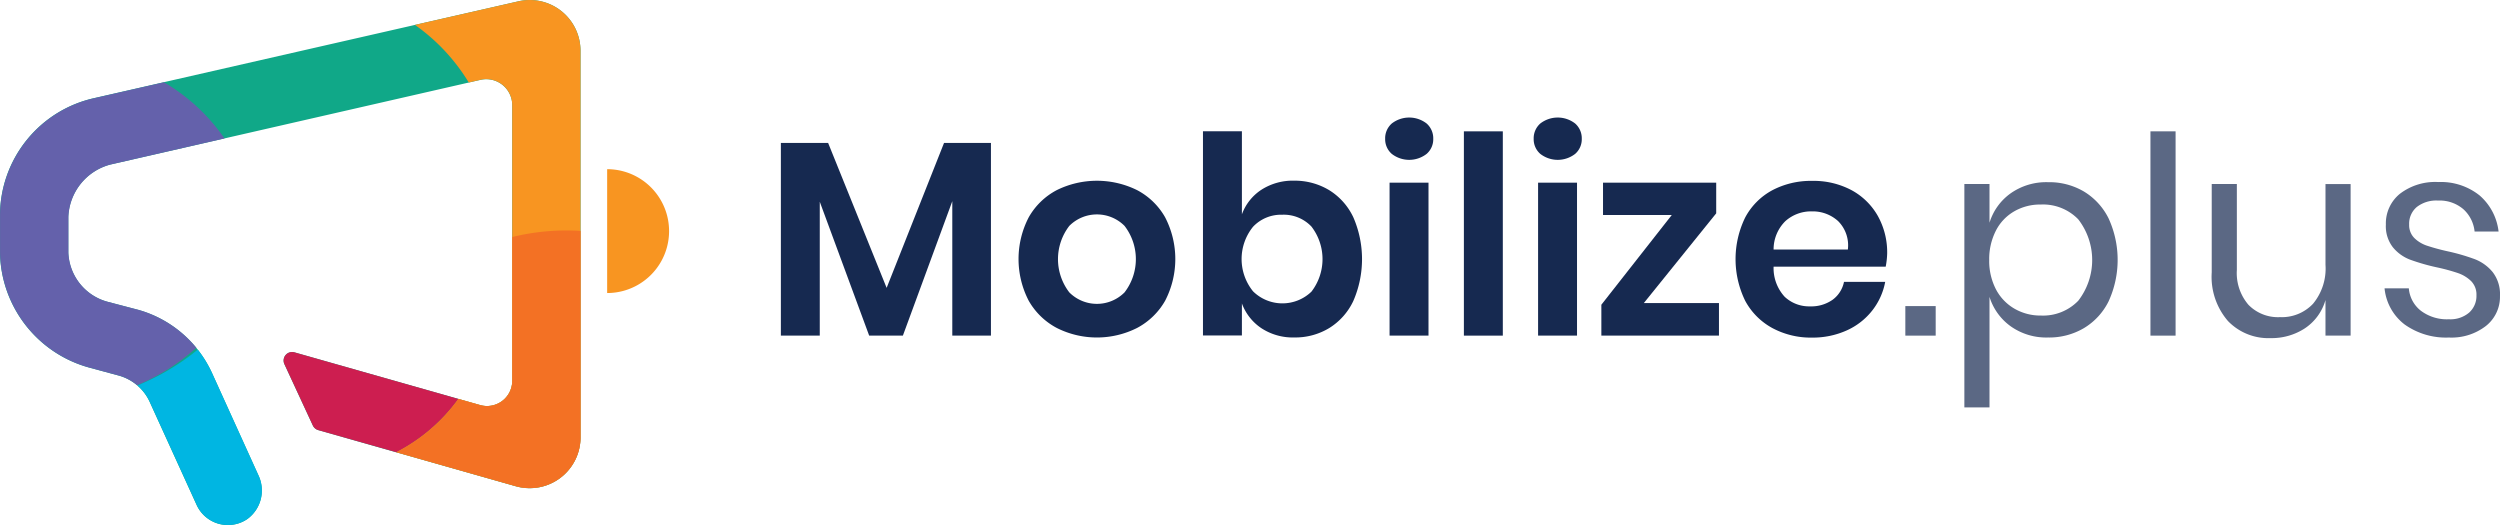
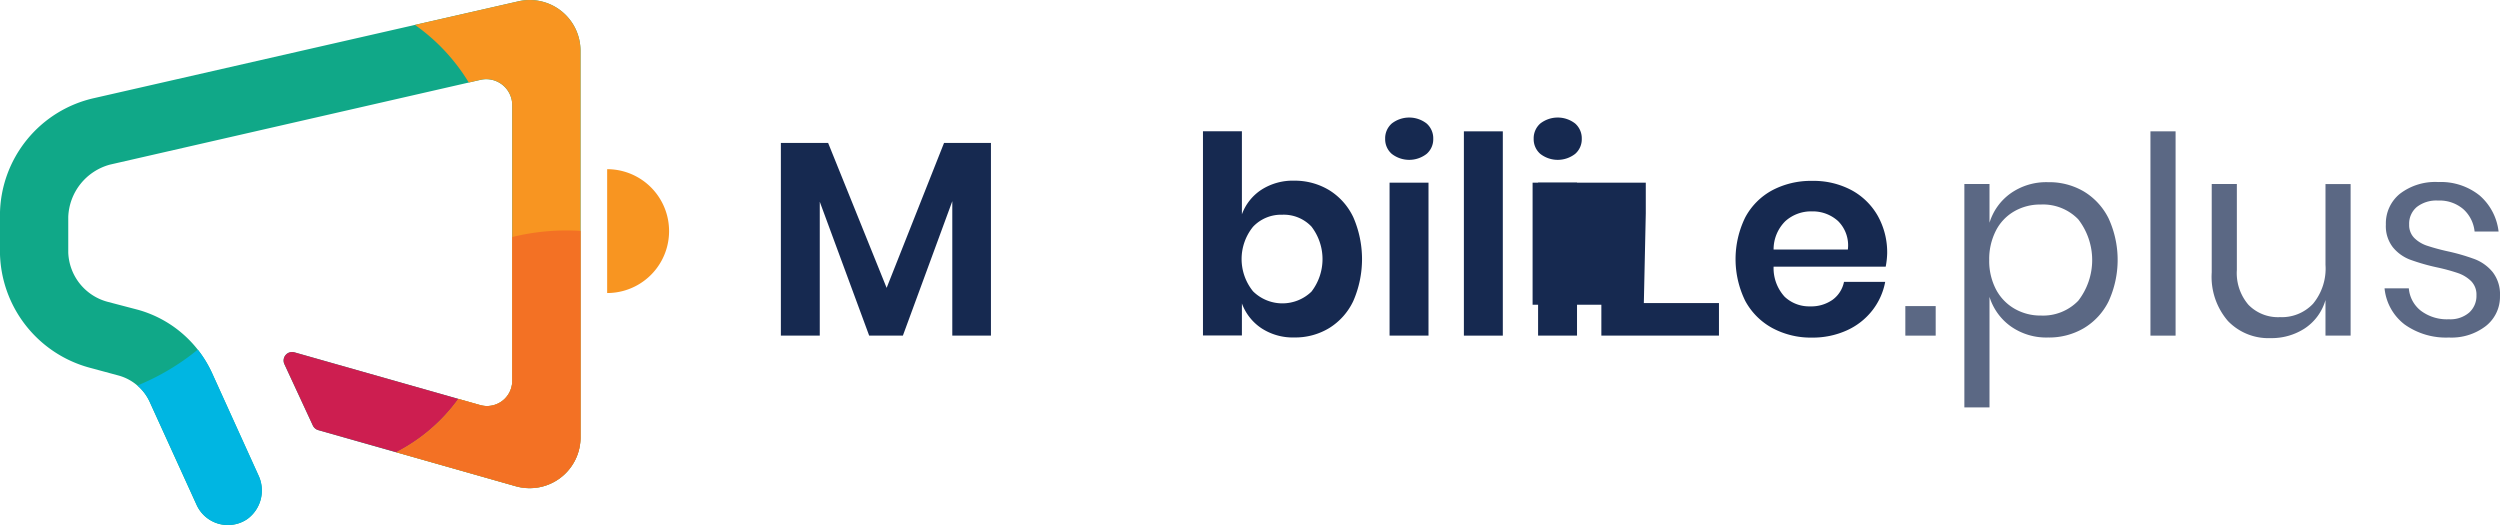
<svg xmlns="http://www.w3.org/2000/svg" width="267" height="56.074" viewBox="0 0 267 56.074">
  <g id="Grupo_3380" data-name="Grupo 3380" transform="translate(-401 -22)">
    <g id="XMLID_7_" transform="translate(401 22)">
      <path id="XMLID_8_" d="M432.325,375.241l-45.27,10.328a12.868,12.868,0,0,0-10.1,12.444v4.048a12.957,12.957,0,0,0,9.539,12.3l3.143.85a5.148,5.148,0,0,1,3.29,2.776l5.033,11.05a3.672,3.672,0,0,0,5.412,1.5,3.774,3.774,0,0,0,1.18-4.678l-4.935-10.885a12.323,12.323,0,0,0-7.919-6.788l-3.241-.85a5.66,5.66,0,0,1-4.207-5.271V398.27a6.025,6.025,0,0,1,4.458-5.589l39.564-9.05a2.776,2.776,0,0,1,3.394,2.666v29.438a2.692,2.692,0,0,1-3.431,2.629l-19.825-5.632a.91.91,0,0,0-1.076,1.26l3.033,6.543a.925.925,0,0,0,.575.5l21.1,6a5.433,5.433,0,0,0,6.916-5.265V380.573A5.422,5.422,0,0,0,432.325,375.241Z" transform="translate(-376.96 -375.101)" fill="#10a888" />
    </g>
-     <path id="XMLID_23_" d="M376.97,403.592v4.048a12.957,12.957,0,0,0,9.539,12.3l3.143.85a5.2,5.2,0,0,1,1.957,1.033,22.024,22.024,0,0,0,6.323-4,12.345,12.345,0,0,0-6.213-4.06l-3.241-.85a5.66,5.66,0,0,1-4.207-5.271v-3.791a6.025,6.025,0,0,1,4.458-5.589l12.212-2.795a20.331,20.331,0,0,0-6.464-6l-7.405,1.688A12.862,12.862,0,0,0,376.97,403.592Z" transform="translate(24.036 -358.68)" fill="#6461ab" />
    <g id="XMLID_1183_" transform="translate(484.397 34.553)">
      <path id="XMLID_1214_" d="M535.776,400.06v20.583h-4.128V406.285l-5.277,14.358h-3.6l-5.277-14.3v14.3H513.34V400.06h5.045l6.25,15.483,6.133-15.483Z" transform="translate(-513.34 -397.351)" fill="#162950" />
-       <path id="XMLID_1211_" d="M567.514,407.673a7.387,7.387,0,0,1,2.99,2.9,9.673,9.673,0,0,1,0,8.916,7.466,7.466,0,0,1-2.99,2.9,9.533,9.533,0,0,1-8.585,0,7.465,7.465,0,0,1-2.99-2.9,9.672,9.672,0,0,1,0-8.916,7.386,7.386,0,0,1,2.99-2.9,9.689,9.689,0,0,1,8.585,0Zm-7.24,3.816a5.818,5.818,0,0,0,0,7.106,4.163,4.163,0,0,0,5.895,0,5.818,5.818,0,0,0,0-7.106,4.163,4.163,0,0,0-5.895,0Z" transform="translate(-529.467 -399.919)" fill="#162950" />
      <path id="XMLID_1208_" d="M600.537,404.316a6.8,6.8,0,0,1,2.581,2.9,11.2,11.2,0,0,1,0,8.934,6.8,6.8,0,0,1-2.581,2.9,6.988,6.988,0,0,1-3.718,1,6.119,6.119,0,0,1-3.522-.991,5.442,5.442,0,0,1-2.079-2.642v3.418H587.06V398.03h4.158V406.9a5.309,5.309,0,0,1,2.079-2.623,6.2,6.2,0,0,1,3.522-.972A7.1,7.1,0,0,1,600.537,404.316Zm-8.127,3.908a5.474,5.474,0,0,0,0,6.9,4.467,4.467,0,0,0,6.237.031,5.7,5.7,0,0,0,0-6.947,4.074,4.074,0,0,0-3.125-1.266A4.118,4.118,0,0,0,592.411,408.224Z" transform="translate(-541.98 -396.562)" fill="#162950" />
      <path id="XMLID_1205_" d="M619.589,396.266a3.035,3.035,0,0,1,3.718,0,2.1,2.1,0,0,1,.709,1.639,2.059,2.059,0,0,1-.709,1.608,3.035,3.035,0,0,1-3.718,0,2.07,2.07,0,0,1-.709-1.608A2.1,2.1,0,0,1,619.589,396.266Zm3.92,6.323v16.333h-4.158V402.589Z" transform="translate(-554.342 -395.63)" fill="#162950" />
      <path id="XMLID_1203_" d="M636.788,398.04v21.818H632.63V398.04Z" transform="translate(-559.684 -396.566)" fill="#162950" />
      <path id="XMLID_1200_" d="M645.529,396.266a3.035,3.035,0,0,1,3.718,0,2.1,2.1,0,0,1,.709,1.639,2.059,2.059,0,0,1-.709,1.608,3.035,3.035,0,0,1-3.718,0,2.07,2.07,0,0,1-.709-1.608A2.1,2.1,0,0,1,645.529,396.266Zm3.92,6.323v16.333h-4.158V402.589Z" transform="translate(-564.42 -395.63)" fill="#162950" />
-       <path id="XMLID_1198_" d="M661.177,419.864H669.2v3.479H656.64v-3.3l7.521-9.582h-7.344V407.01h12.089v3.272Z" transform="translate(-569.012 -400.051)" fill="#162950" />
+       <path id="XMLID_1198_" d="M661.177,419.864H669.2v3.479H656.64v-3.3h-7.344V407.01h12.089v3.272Z" transform="translate(-569.012 -400.051)" fill="#162950" />
      <path id="XMLID_1195_" d="M696.11,415.843H684.137a4.521,4.521,0,0,0,1.18,3.216,3.808,3.808,0,0,0,2.715,1.027,3.953,3.953,0,0,0,2.4-.7,3.127,3.127,0,0,0,1.223-1.914h4.4a7.033,7.033,0,0,1-1.388,3.064,7.191,7.191,0,0,1-2.727,2.122,8.8,8.8,0,0,1-3.7.764A8.68,8.68,0,0,1,684,422.4a7.189,7.189,0,0,1-2.892-2.9,10.131,10.131,0,0,1,0-8.916,7.079,7.079,0,0,1,2.892-2.9,8.825,8.825,0,0,1,4.244-1,8.625,8.625,0,0,1,4.232,1,7.106,7.106,0,0,1,2.8,2.758,7.976,7.976,0,0,1,.991,3.993A8.581,8.581,0,0,1,696.11,415.843Zm-5.088-4.868a4.014,4.014,0,0,0-2.788-1.033,4.1,4.1,0,0,0-2.831,1.033,4.231,4.231,0,0,0-1.266,3.039h7.931A3.65,3.65,0,0,0,691.022,410.975Z" transform="translate(-578.114 -399.919)" fill="#162950" />
      <path id="XMLID_1193_" d="M712.971,428.56v3.155H709.73V428.56Z" transform="translate(-589.637 -408.423)" fill="#162950" opacity="0.7" />
      <path id="XMLID_1190_" d="M732.808,407.917a6.958,6.958,0,0,1,2.642,2.886,10.632,10.632,0,0,1,0,8.83,6.883,6.883,0,0,1-2.642,2.874,7.292,7.292,0,0,1-3.834,1,6.554,6.554,0,0,1-3.993-1.2,6.091,6.091,0,0,1-2.256-3.137v11.8H720.04V407.116h2.685v4.134a6,6,0,0,1,2.256-3.137,6.591,6.591,0,0,1,3.993-1.192A7.289,7.289,0,0,1,732.808,407.917Zm-7.43,2.11a4.991,4.991,0,0,0-1.975,2.079,6.669,6.669,0,0,0-.709,3.125,6.584,6.584,0,0,0,.709,3.113,5.14,5.14,0,0,0,1.975,2.079,5.5,5.5,0,0,0,2.831.74,5.227,5.227,0,0,0,3.993-1.578,7.1,7.1,0,0,0,0-8.7,5.236,5.236,0,0,0-3.993-1.578A5.524,5.524,0,0,0,725.378,410.026Z" transform="translate(-593.643 -400.016)" fill="#162950" opacity="0.7" />
      <path id="XMLID_1188_" d="M755.224,398.04v21.818H752.54V398.04Z" transform="translate(-606.269 -396.566)" fill="#162950" opacity="0.7" />
      <path id="XMLID_1186_" d="M778.079,407.246v16.186h-2.685v-3.8a5.408,5.408,0,0,1-2.2,3.021,6.486,6.486,0,0,1-3.669,1.046,5.992,5.992,0,0,1-4.537-1.816,7.214,7.214,0,0,1-1.743-5.2V407.24h2.684v9.173a5.2,5.2,0,0,0,1.241,3.73,4.4,4.4,0,0,0,3.363,1.315,4.581,4.581,0,0,0,3.535-1.431,5.91,5.91,0,0,0,1.327-4.17v-8.61Z" transform="translate(-610.43 -400.141)" fill="#162950" opacity="0.7" />
      <path id="XMLID_1184_" d="M803.587,408.333a6,6,0,0,1,2.018,3.846h-2.562a3.718,3.718,0,0,0-1.192-2.379,3.9,3.9,0,0,0-2.727-.929,3.374,3.374,0,0,0-2.256.691,2.333,2.333,0,0,0-.813,1.871,1.946,1.946,0,0,0,.544,1.431,3.5,3.5,0,0,0,1.357.826,22.849,22.849,0,0,0,2.226.605,21.6,21.6,0,0,1,2.9.844,4.623,4.623,0,0,1,1.89,1.37,3.862,3.862,0,0,1,.783,2.538,3.971,3.971,0,0,1-1.492,3.21A5.992,5.992,0,0,1,800.3,423.5a7.62,7.62,0,0,1-4.721-1.388,5.53,5.53,0,0,1-2.152-3.865h2.593a3.38,3.38,0,0,0,1.284,2.391,4.616,4.616,0,0,0,2.99.911,3.08,3.08,0,0,0,2.165-.709,2.388,2.388,0,0,0,.783-1.859,2.035,2.035,0,0,0-.563-1.5,3.754,3.754,0,0,0-1.388-.856,20.17,20.17,0,0,0-2.269-.618,22.072,22.072,0,0,1-2.874-.826,4.39,4.39,0,0,1-1.828-1.315,3.666,3.666,0,0,1-.752-2.434,4.065,4.065,0,0,1,1.5-3.284,6.189,6.189,0,0,1,4.1-1.254A6.611,6.611,0,0,1,803.587,408.333Z" transform="translate(-622.154 -400.005)" fill="#162950" opacity="0.7" />
    </g>
    <path id="XMLID_1177_" d="M459.206,375.241l-11.05,2.519a20.62,20.62,0,0,1,5.748,6.152l1.247-.287a2.776,2.776,0,0,1,3.394,2.666v29.438a2.692,2.692,0,0,1-3.431,2.629l-2.33-.66a18.73,18.73,0,0,1-6.635,5.693l12.774,3.632a5.433,5.433,0,0,0,6.916-5.265V380.567A5.421,5.421,0,0,0,459.206,375.241Z" transform="translate(-2.84 -353.101)" fill="#f89521" />
    <path id="XMLID_1171_" d="M408.946,438.692a12.5,12.5,0,0,0-1.541-2.532,25.266,25.266,0,0,1-6.445,3.834,4.946,4.946,0,0,1,1.3,1.706l5.033,11.05a3.672,3.672,0,0,0,5.412,1.5,3.774,3.774,0,0,0,1.18-4.678Z" transform="translate(14.716 -376.822)" fill="#00b6e2" />
    <g id="XMLID_1_" transform="translate(431.292 59.595)">
      <path id="XMLID_22_" d="M438.521,447.281a18.732,18.732,0,0,0,6.635-5.693l-17.5-4.971a.91.91,0,0,0-1.076,1.26l3.033,6.543a.925.925,0,0,0,.575.5Z" transform="translate(-426.496 -436.58)" fill="#cd1e50" />
    </g>
    <g id="XMLID_1163_" transform="translate(465.844 40.069)">
      <g id="Grupo_3224" data-name="Grupo 3224">
        <path id="XMLID_00000074404241122960006780000012670709394660160393_" d="M483,417.877a6.613,6.613,0,0,0,0-13.227Z" transform="translate(-483 -404.65)" fill="#f89521" />
      </g>
    </g>
    <path id="XMLID_1165_" d="M465.85,415.4c-.489-.031-.978-.049-1.48-.049a24.231,24.231,0,0,0-5.815.7v15.318A2.692,2.692,0,0,1,455.125,434l-2.33-.66a18.731,18.731,0,0,1-6.635,5.693l12.774,3.632a5.433,5.433,0,0,0,6.916-5.265Z" transform="translate(-2.844 -368.738)" fill="#f37124" />
  </g>
</svg>